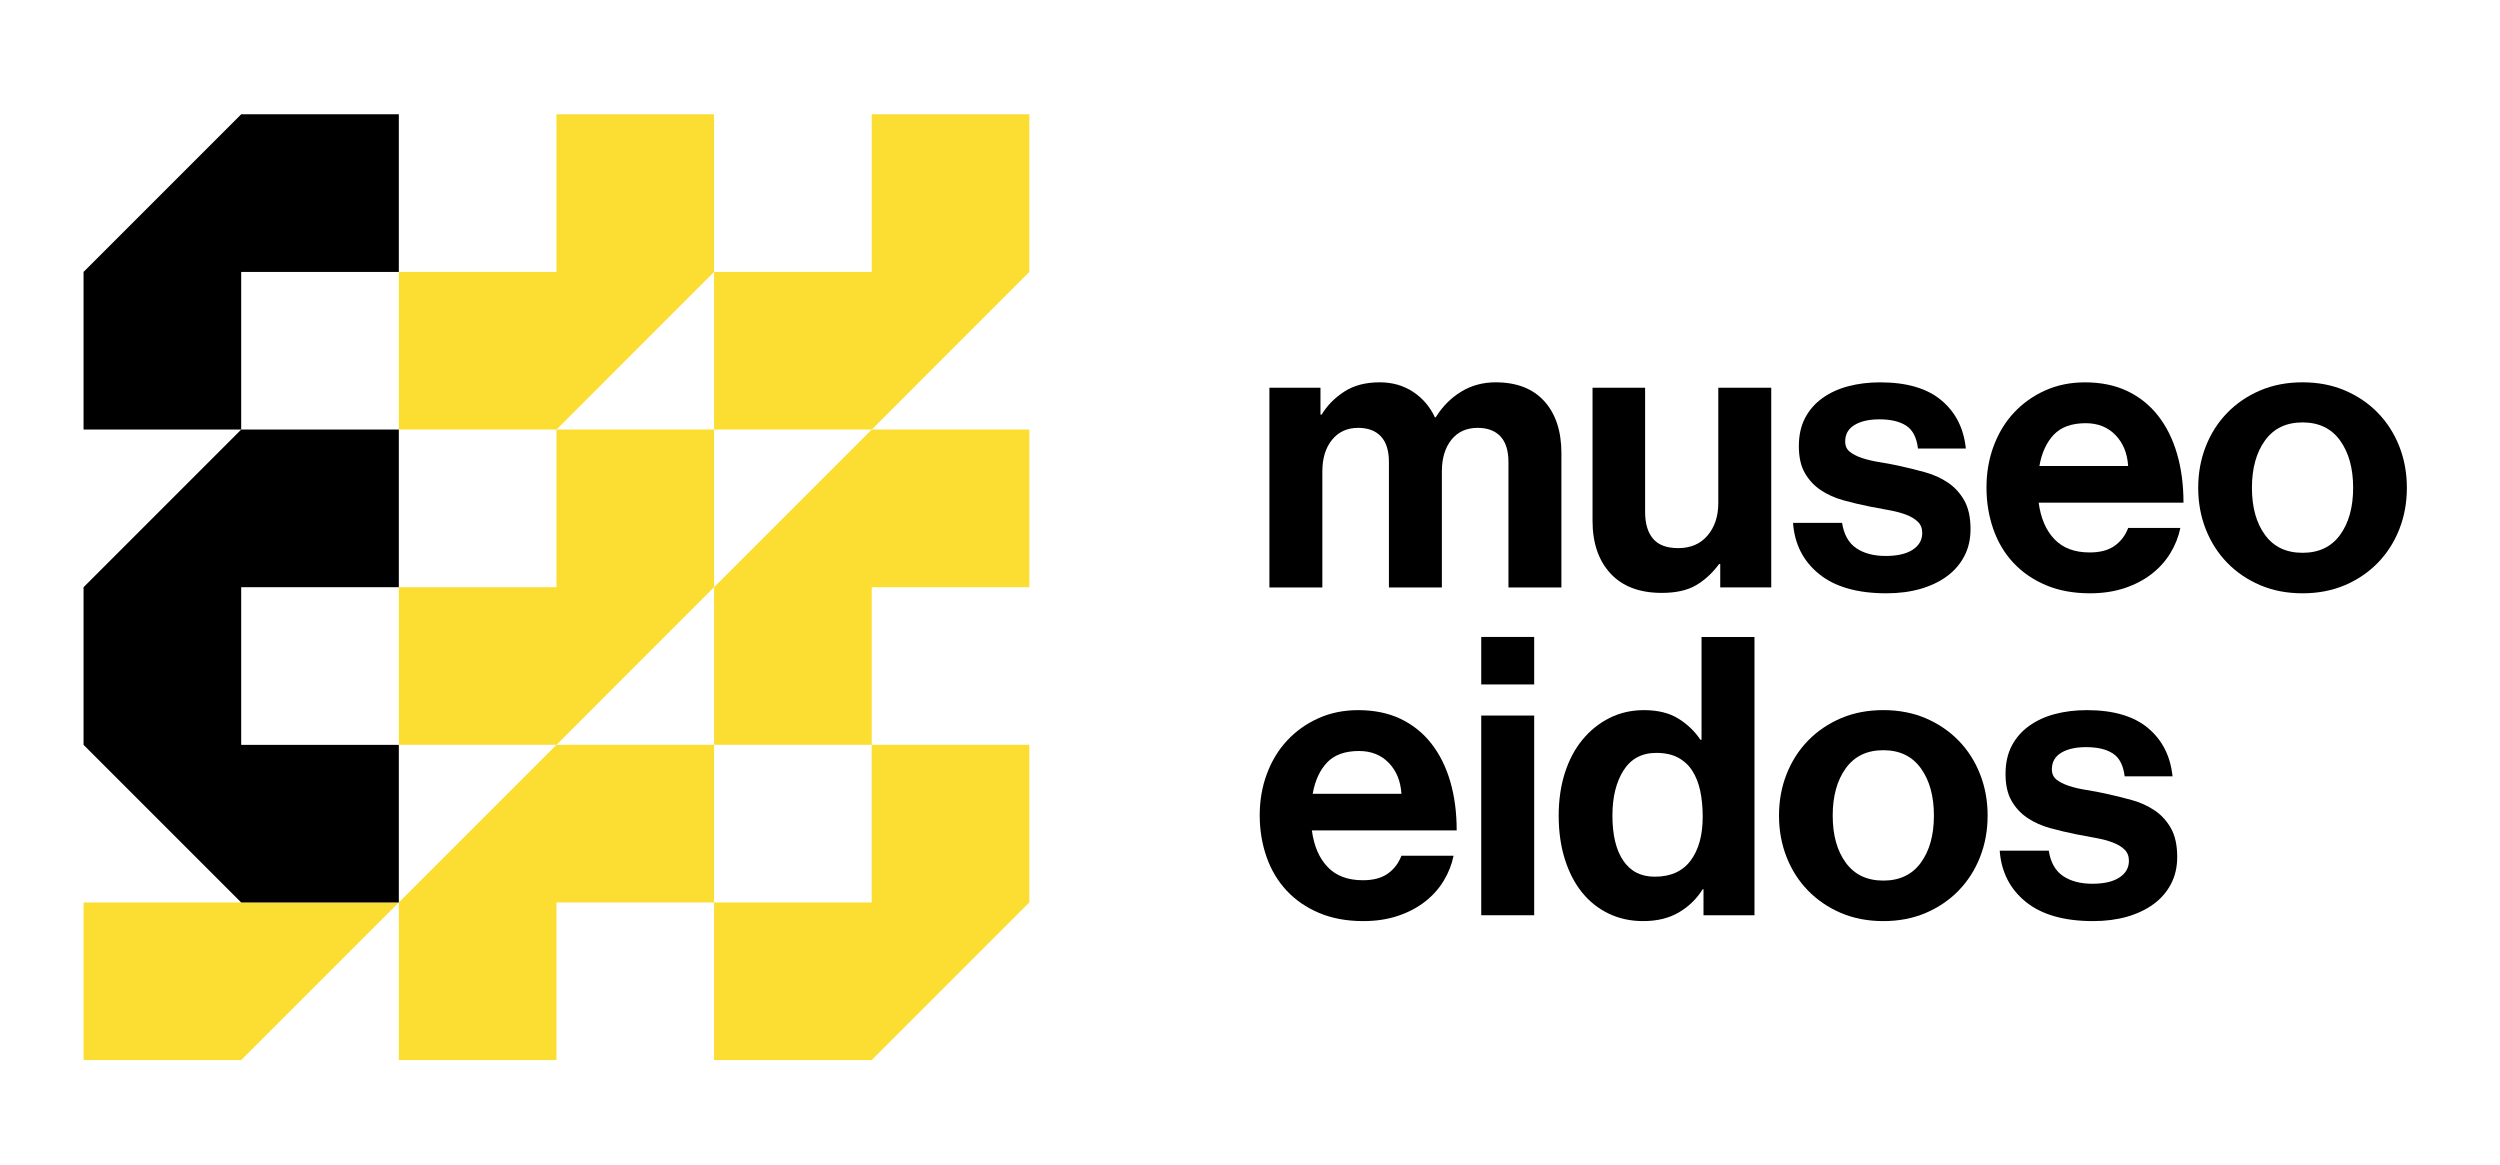
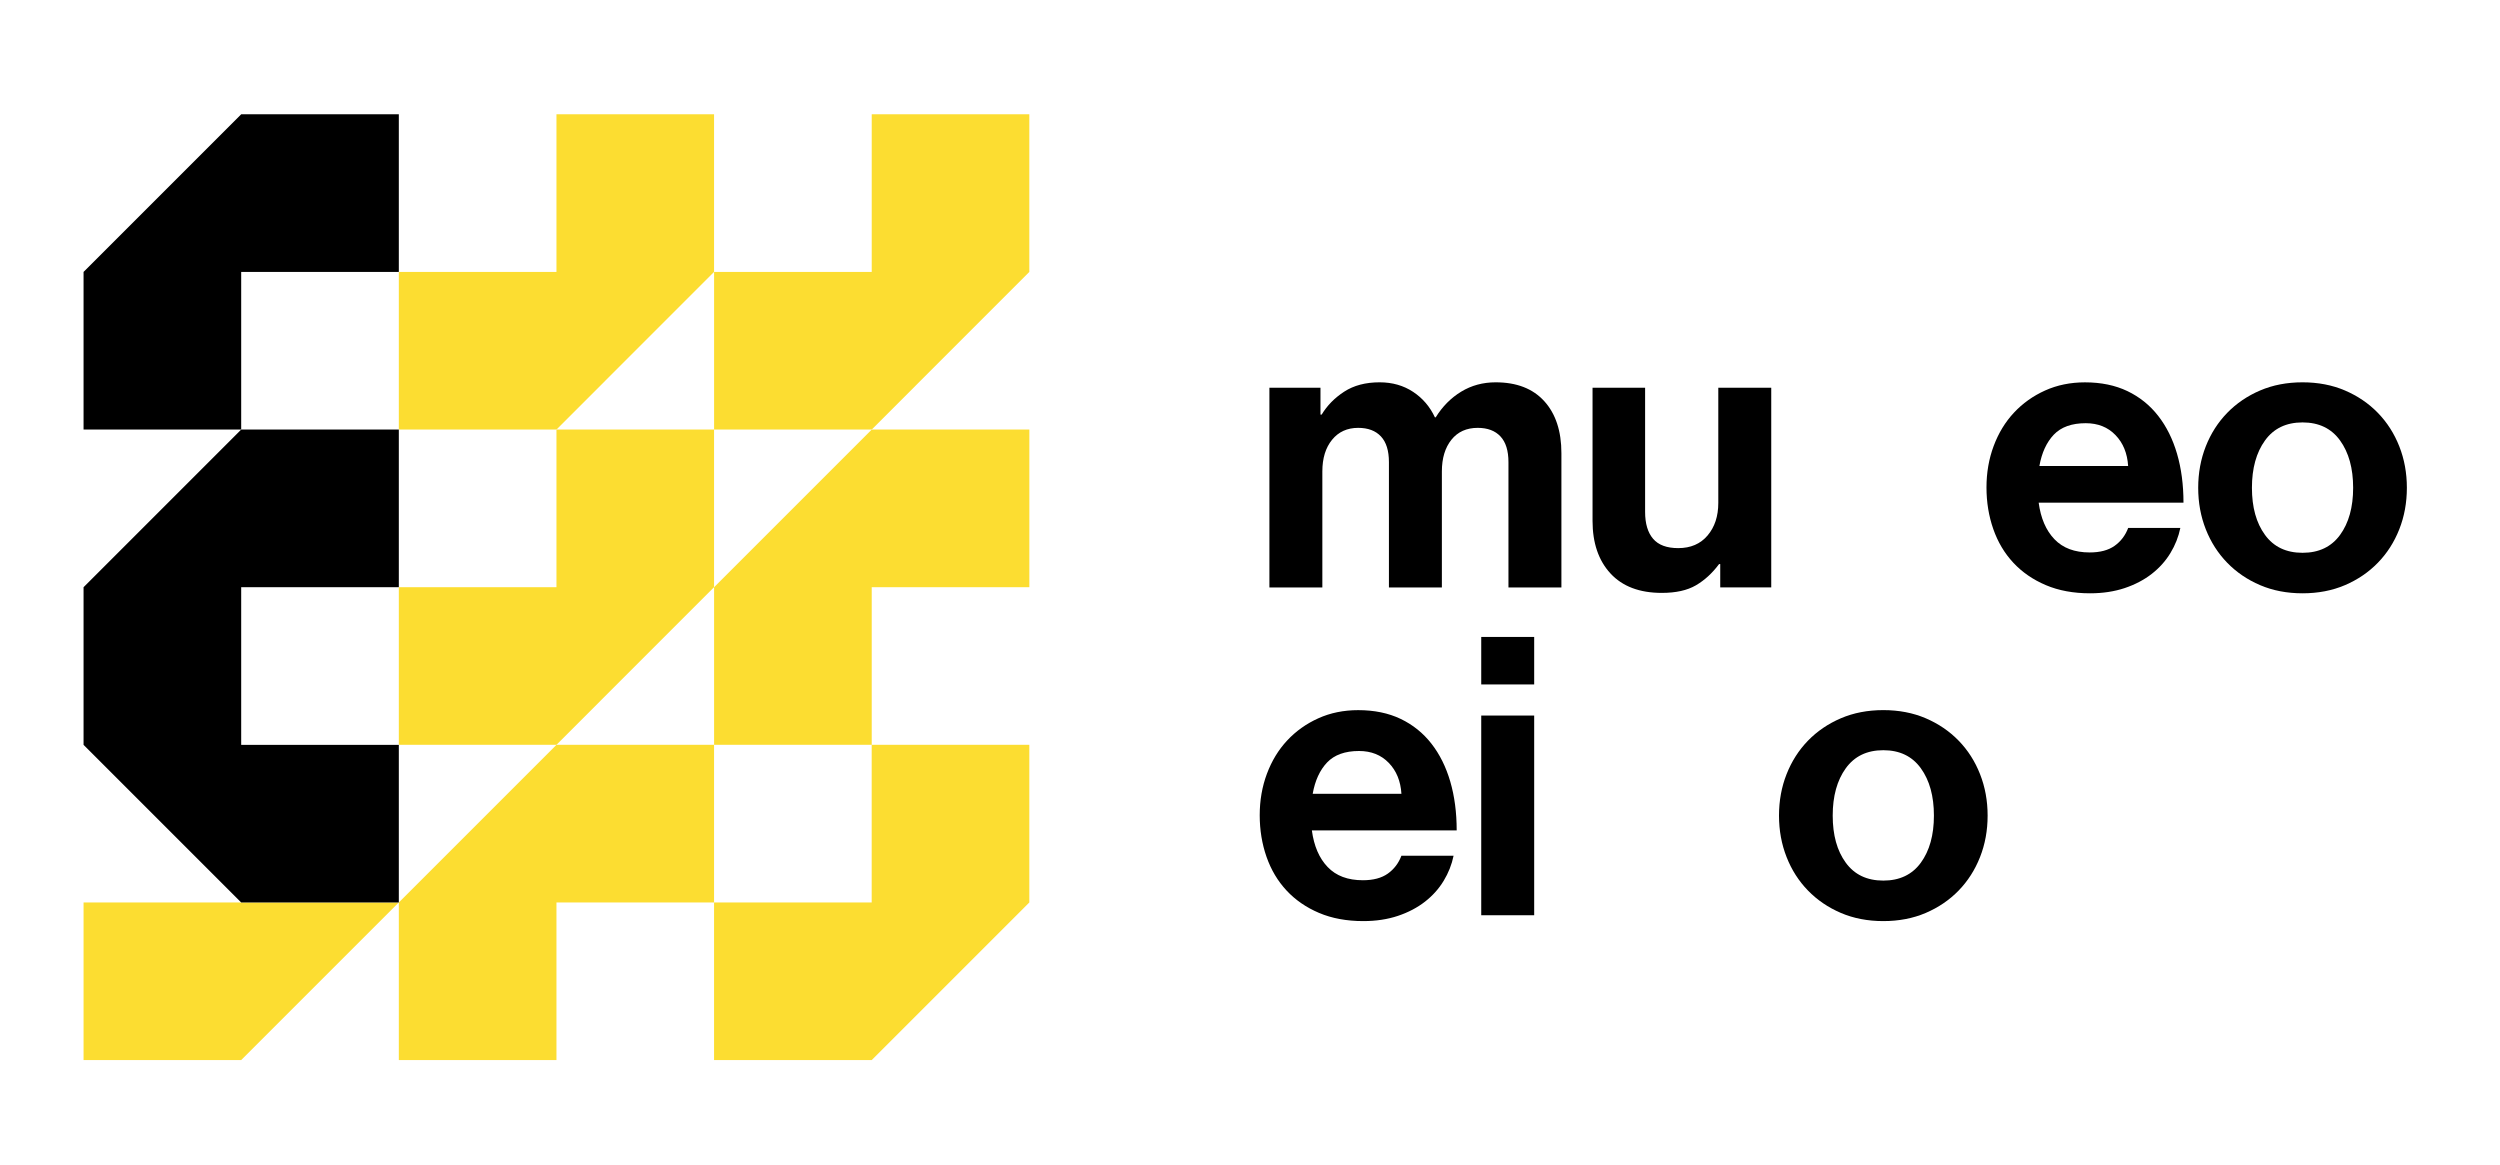
<svg xmlns="http://www.w3.org/2000/svg" version="1.1" id="Livello_1" x="0px" y="0px" width="854.2px" height="398px" viewBox="0 0 854.2 398" style="enable-background:new 0 0 854.2 398;" xml:space="preserve">
  <style type="text/css">
	.st0{fill:none;}
	.st1{fill:#FCDD31;}
</style>
-   <rect x="-829.59" y="-714" class="st0" width="2779.46" height="1833.26" />
  <rect x="-829.59" y="-1159.94" class="st0" width="2779.46" height="1833.26" />
  <g>
    <g>
      <path d="M433.76,132.49h17.42v9.18h0.4c1.86-3.1,4.43-5.72,7.71-7.85c3.28-2.13,7.31-3.19,12.1-3.19c4.34,0,8.16,1.09,11.44,3.26    c3.28,2.17,5.76,5.08,7.45,8.71h0.27c2.3-3.72,5.21-6.65,8.71-8.78c3.5-2.13,7.43-3.19,11.77-3.19c7.18,0,12.72,2.15,16.62,6.45    c3.9,4.3,5.85,10.22,5.85,17.76v45.88h-18.09V157.9c0-3.9-0.91-6.83-2.73-8.78c-1.82-1.95-4.41-2.93-7.78-2.93    c-3.81,0-6.81,1.35-8.98,4.06c-2.17,2.71-3.26,6.32-3.26,10.84v39.63h-18.09V157.9c0-3.9-0.91-6.83-2.73-8.78    c-1.82-1.95-4.41-2.93-7.78-2.93c-3.72,0-6.7,1.35-8.91,4.06c-2.22,2.71-3.33,6.32-3.33,10.84v39.63h-18.09V132.49z" />
      <path d="M587.77,200.72v-7.98h-0.4c-2.31,3.1-4.94,5.52-7.91,7.25c-2.97,1.73-6.85,2.59-11.64,2.59c-7.63,0-13.48-2.22-17.56-6.65    c-4.08-4.43-6.12-10.42-6.12-17.96v-45.49h17.96v42.43c0,3.99,0.91,7.05,2.73,9.18c1.82,2.13,4.68,3.19,8.58,3.19    c4.26,0,7.6-1.44,10.04-4.32c2.44-2.88,3.66-6.58,3.66-11.11v-39.37h18.09v68.23H587.77z" />
-       <path d="M644.56,202.72c-9.93,0-17.6-2.19-23.01-6.58c-5.41-4.39-8.38-10.22-8.91-17.49h16.76c0.62,3.99,2.24,6.87,4.85,8.65    c2.61,1.77,5.96,2.66,10.04,2.66c3.99,0,7.07-0.71,9.24-2.13c2.17-1.42,3.26-3.33,3.26-5.72c0-1.6-0.51-2.88-1.53-3.86    c-1.02-0.97-2.35-1.77-3.99-2.39c-1.64-0.62-3.55-1.13-5.72-1.53c-2.17-0.4-4.41-0.82-6.72-1.26c-3.1-0.62-6.1-1.33-8.98-2.13    c-2.88-0.8-5.45-1.95-7.71-3.46c-2.26-1.51-4.08-3.46-5.45-5.85c-1.38-2.39-2.06-5.45-2.06-9.18c0-3.72,0.71-6.94,2.13-9.64    c1.42-2.7,3.39-4.96,5.92-6.78c2.53-1.82,5.47-3.17,8.84-4.06c3.37-0.89,7-1.33,10.91-1.33c9.04,0,16,2.04,20.88,6.12    c4.88,4.08,7.67,9.58,8.38,16.49h-16.36c-0.44-3.72-1.77-6.32-3.99-7.78c-2.22-1.46-5.28-2.19-9.18-2.19    c-3.55,0-6.38,0.64-8.51,1.93c-2.13,1.29-3.19,3.17-3.19,5.65c0,1.51,0.53,2.68,1.6,3.52c1.06,0.84,2.46,1.55,4.19,2.13    c1.73,0.58,3.72,1.04,5.98,1.4c2.26,0.36,4.59,0.8,6.98,1.33c2.84,0.62,5.7,1.33,8.58,2.13c2.88,0.8,5.47,1.97,7.78,3.53    c2.3,1.55,4.17,3.59,5.59,6.12c1.42,2.53,2.13,5.79,2.13,9.78c0,3.46-0.71,6.54-2.13,9.24c-1.42,2.71-3.39,4.99-5.92,6.85    c-2.53,1.86-5.54,3.3-9.04,4.32C652.69,202.21,648.82,202.72,644.56,202.72z" />
      <path d="M714.12,202.72c-5.67,0-10.71-0.93-15.09-2.79c-4.39-1.86-8.09-4.41-11.11-7.65c-3.02-3.24-5.3-7.07-6.85-11.5    c-1.55-4.43-2.33-9.18-2.33-14.23s0.82-9.78,2.46-14.17c1.64-4.39,3.94-8.18,6.92-11.37c2.97-3.19,6.52-5.72,10.64-7.58    s8.67-2.79,13.63-2.79c5.5,0,10.33,1,14.5,2.99c4.17,2,7.67,4.81,10.51,8.45c2.84,3.64,4.99,7.96,6.45,12.97    c1.46,5.01,2.2,10.57,2.2,16.69h-49.48c0.71,5.32,2.5,9.49,5.39,12.5c2.88,3.02,6.89,4.52,12.04,4.52c3.55,0,6.38-0.75,8.51-2.26    c2.13-1.51,3.68-3.55,4.65-6.12h17.82c-0.62,3.02-1.75,5.88-3.39,8.58c-1.64,2.71-3.77,5.08-6.38,7.12    c-2.62,2.04-5.7,3.66-9.24,4.85C722.41,202.12,718.46,202.72,714.12,202.72z M712.65,144.6c-4.79,0-8.42,1.31-10.91,3.92    c-2.48,2.62-4.12,6.18-4.92,10.71h30.32c-0.27-4.34-1.71-7.87-4.32-10.57C720.21,145.95,716.82,144.6,712.65,144.6z" />
      <path d="M786.73,202.72c-5.32,0-10.15-0.93-14.5-2.79c-4.35-1.86-8.09-4.41-11.24-7.65c-3.15-3.24-5.59-7.05-7.32-11.44    c-1.73-4.39-2.59-9.11-2.59-14.17s0.87-9.78,2.59-14.16c1.73-4.39,4.17-8.2,7.32-11.44c3.15-3.24,6.89-5.79,11.24-7.65    c4.34-1.86,9.18-2.79,14.5-2.79s10.15,0.93,14.5,2.79c4.34,1.86,8.09,4.41,11.24,7.65c3.15,3.24,5.59,7.05,7.32,11.44    c1.73,4.39,2.59,9.11,2.59,14.16s-0.86,9.78-2.59,14.17c-1.73,4.39-4.17,8.2-7.32,11.44c-3.15,3.24-6.9,5.79-11.24,7.65    C796.88,201.79,792.05,202.72,786.73,202.72z M786.73,188.88c5.59,0,9.86-2.04,12.83-6.12c2.97-4.08,4.46-9.44,4.46-16.09    s-1.49-12.04-4.46-16.16c-2.97-4.12-7.25-6.18-12.83-6.18s-9.87,2.06-12.83,6.18c-2.97,4.12-4.46,9.51-4.46,16.16    s1.48,12.02,4.46,16.09C776.87,186.85,781.15,188.88,786.73,188.88z" />
      <path d="M465.81,314.72c-5.68,0-10.71-0.93-15.1-2.79c-4.39-1.86-8.09-4.41-11.11-7.65c-3.02-3.24-5.3-7.07-6.85-11.5    c-1.55-4.43-2.33-9.18-2.33-14.23s0.82-9.78,2.46-14.17c1.64-4.39,3.94-8.18,6.92-11.37c2.97-3.19,6.52-5.72,10.64-7.58    s8.67-2.79,13.63-2.79c5.5,0,10.33,1,14.5,2.99c4.17,2,7.67,4.81,10.51,8.45c2.84,3.64,4.99,7.96,6.45,12.97    c1.46,5.01,2.19,10.57,2.19,16.69h-49.48c0.71,5.32,2.5,9.49,5.39,12.5c2.88,3.02,6.89,4.52,12.04,4.52    c3.54,0,6.38-0.75,8.51-2.26c2.13-1.51,3.68-3.55,4.66-6.12h17.82c-0.62,3.02-1.75,5.88-3.39,8.58c-1.64,2.71-3.77,5.08-6.38,7.12    c-2.62,2.04-5.7,3.66-9.24,4.85C474.1,314.12,470.15,314.72,465.81,314.72z M464.35,256.6c-4.79,0-8.42,1.31-10.91,3.92    c-2.48,2.62-4.12,6.18-4.92,10.71h30.32c-0.27-4.34-1.71-7.87-4.32-10.57C471.9,257.95,468.51,256.6,464.35,256.6z" />
      <path d="M506.11,217.63h18.09v16.23h-18.09V217.63z M506.11,244.49h18.09v68.23h-18.09V244.49z" />
-       <path d="M561.43,314.72c-4.26,0-8.16-0.84-11.7-2.53c-3.55-1.68-6.58-4.08-9.11-7.18c-2.53-3.1-4.5-6.89-5.92-11.37    c-1.42-4.48-2.13-9.46-2.13-14.96c0-5.32,0.71-10.2,2.13-14.63c1.42-4.43,3.44-8.22,6.05-11.37c2.61-3.15,5.7-5.61,9.24-7.38    c3.54-1.77,7.45-2.66,11.7-2.66c4.79,0,8.73,0.98,11.84,2.93c3.1,1.95,5.59,4.35,7.45,7.18h0.4v-35.11h18.09v95.09h-17.42v-8.91    h-0.27c-2.04,3.28-4.74,5.92-8.11,7.91C570.3,313.72,566.22,314.72,561.43,314.72z M565.42,299.55c5.41,0,9.49-1.84,12.24-5.52    c2.75-3.68,4.12-8.67,4.12-14.96c0-3.28-0.29-6.25-0.86-8.91c-0.58-2.66-1.49-4.94-2.73-6.85c-1.24-1.91-2.86-3.39-4.85-4.46    c-2-1.06-4.46-1.6-7.38-1.6c-4.97,0-8.71,2-11.24,5.99s-3.79,9.13-3.79,15.43c0,6.65,1.24,11.79,3.72,15.43    C557.13,297.74,560.72,299.55,565.42,299.55z" />
      <path d="M643.49,314.72c-5.32,0-10.15-0.93-14.5-2.79c-4.34-1.86-8.09-4.41-11.24-7.65c-3.15-3.24-5.59-7.05-7.31-11.44    c-1.73-4.39-2.59-9.11-2.59-14.17s0.86-9.78,2.59-14.16c1.73-4.39,4.17-8.2,7.31-11.44c3.15-3.24,6.89-5.79,11.24-7.65    c4.34-1.86,9.18-2.79,14.5-2.79c5.32,0,10.15,0.93,14.5,2.79c4.34,1.86,8.09,4.41,11.24,7.65c3.15,3.24,5.59,7.05,7.31,11.44    c1.73,4.39,2.59,9.11,2.59,14.16s-0.86,9.78-2.59,14.17c-1.73,4.39-4.17,8.2-7.31,11.44c-3.15,3.24-6.9,5.79-11.24,7.65    C653.65,313.79,648.81,314.72,643.49,314.72z M643.49,300.88c5.59,0,9.86-2.04,12.83-6.12c2.97-4.08,4.46-9.44,4.46-16.09    s-1.49-12.04-4.46-16.16c-2.97-4.12-7.25-6.18-12.83-6.18s-9.86,2.06-12.83,6.18c-2.97,4.12-4.46,9.51-4.46,16.16    s1.48,12.02,4.46,16.09C633.63,298.85,637.91,300.88,643.49,300.88z" />
-       <path d="M715.18,314.72c-9.93,0-17.6-2.19-23.01-6.58c-5.41-4.39-8.38-10.22-8.91-17.49h16.76c0.62,3.99,2.24,6.87,4.85,8.65    c2.61,1.77,5.96,2.66,10.04,2.66c3.99,0,7.07-0.71,9.24-2.13c2.17-1.42,3.26-3.33,3.26-5.72c0-1.6-0.51-2.88-1.53-3.86    c-1.02-0.97-2.35-1.77-3.99-2.39c-1.64-0.62-3.55-1.13-5.72-1.53c-2.17-0.4-4.41-0.82-6.72-1.26c-3.1-0.62-6.1-1.33-8.98-2.13    c-2.88-0.8-5.45-1.95-7.71-3.46c-2.26-1.51-4.08-3.46-5.45-5.85c-1.38-2.39-2.06-5.45-2.06-9.18c0-3.72,0.71-6.94,2.13-9.64    c1.42-2.7,3.39-4.96,5.92-6.78c2.53-1.82,5.47-3.17,8.84-4.06c3.37-0.89,7-1.33,10.91-1.33c9.04,0,16,2.04,20.88,6.12    c4.88,4.08,7.67,9.58,8.38,16.49h-16.36c-0.44-3.72-1.77-6.32-3.99-7.78c-2.22-1.46-5.28-2.19-9.18-2.19    c-3.55,0-6.38,0.64-8.51,1.93c-2.13,1.29-3.19,3.17-3.19,5.65c0,1.51,0.53,2.68,1.6,3.52c1.06,0.84,2.46,1.55,4.19,2.13    c1.73,0.58,3.72,1.04,5.98,1.4c2.26,0.36,4.59,0.8,6.98,1.33c2.84,0.62,5.7,1.33,8.58,2.13c2.88,0.8,5.47,1.97,7.78,3.53    c2.3,1.55,4.17,3.59,5.59,6.12c1.42,2.53,2.13,5.79,2.13,9.78c0,3.46-0.71,6.54-2.13,9.24c-1.42,2.71-3.39,4.99-5.92,6.85    c-2.53,1.86-5.54,3.3-9.04,4.32C723.31,314.21,719.44,314.72,715.18,314.72z" />
    </g>
    <g>
      <polygon class="st1" points="82.4,308.35 28.55,308.35 28.55,362.2 82.41,362.2 136.25,308.36 82.41,308.36   " />
      <path class="st1" d="M297.85,200.63h53.86v-53.86h-53.86l-53.86,53.86v53.86h53.86V200.63z M351.7,308.35v-53.86h-53.86v53.86    h-53.86v53.86h53.86L351.7,308.35z" />
      <polygon class="st1" points="351.7,92.91 351.7,39.05 297.85,39.05 297.85,92.91 243.99,92.91 243.99,146.77 297.85,146.77   " />
      <polygon class="st1" points="190.13,308.35 243.98,308.35 243.98,254.49 190.13,254.49 136.27,308.35 136.27,362.2 190.13,362.2       " />
      <polygon class="st1" points="190.13,254.49 243.98,200.63 243.98,146.77 190.13,146.77 190.13,200.63 136.27,200.63     136.27,254.49   " />
      <polygon class="st1" points="190.13,146.77 243.98,92.91 243.98,39.05 190.13,39.05 190.13,92.91 136.27,92.91 136.27,146.77       " />
      <polygon points="82.41,92.91 136.27,92.91 136.27,39.05 82.41,39.05 28.55,92.91 28.55,146.77 82.41,146.77   " />
      <polygon points="82.41,200.65 82.41,200.63 136.27,200.63 136.27,146.77 82.41,146.77 28.55,200.63 28.55,200.65 28.55,254.48     28.55,254.5 82.41,308.36 136.27,308.36 136.27,254.5 82.41,254.5 82.41,254.48   " />
    </g>
  </g>
</svg>